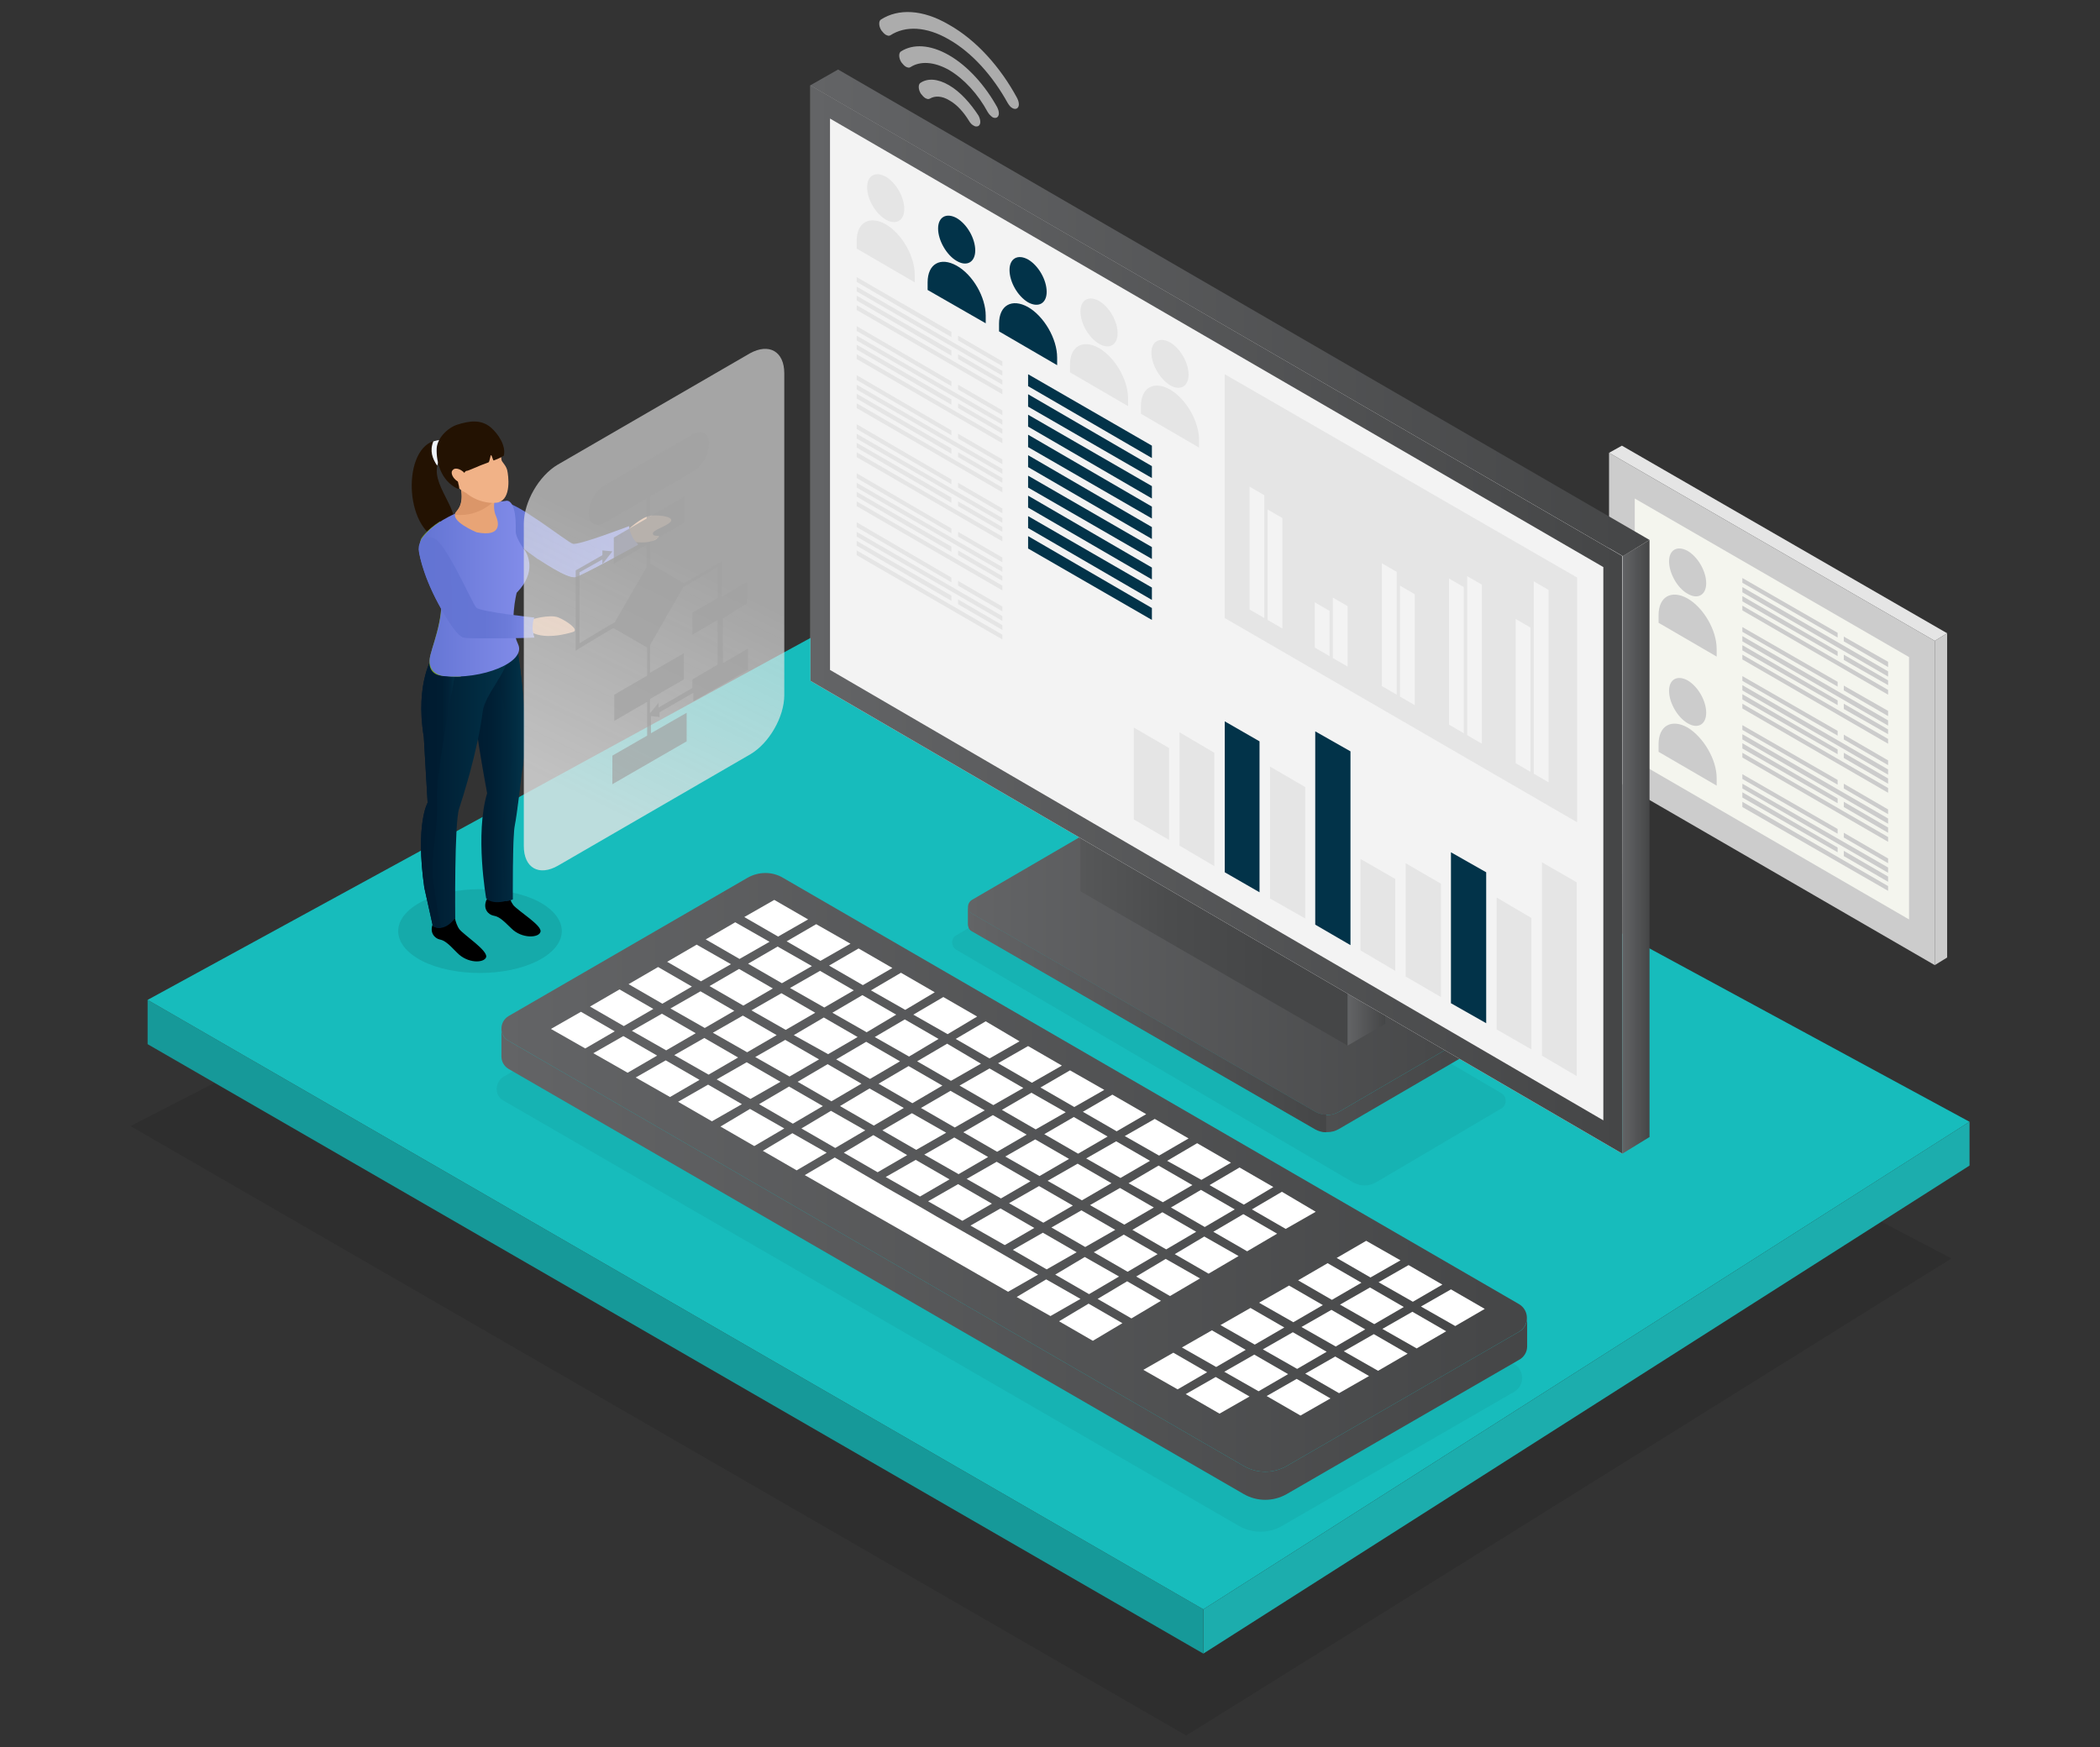
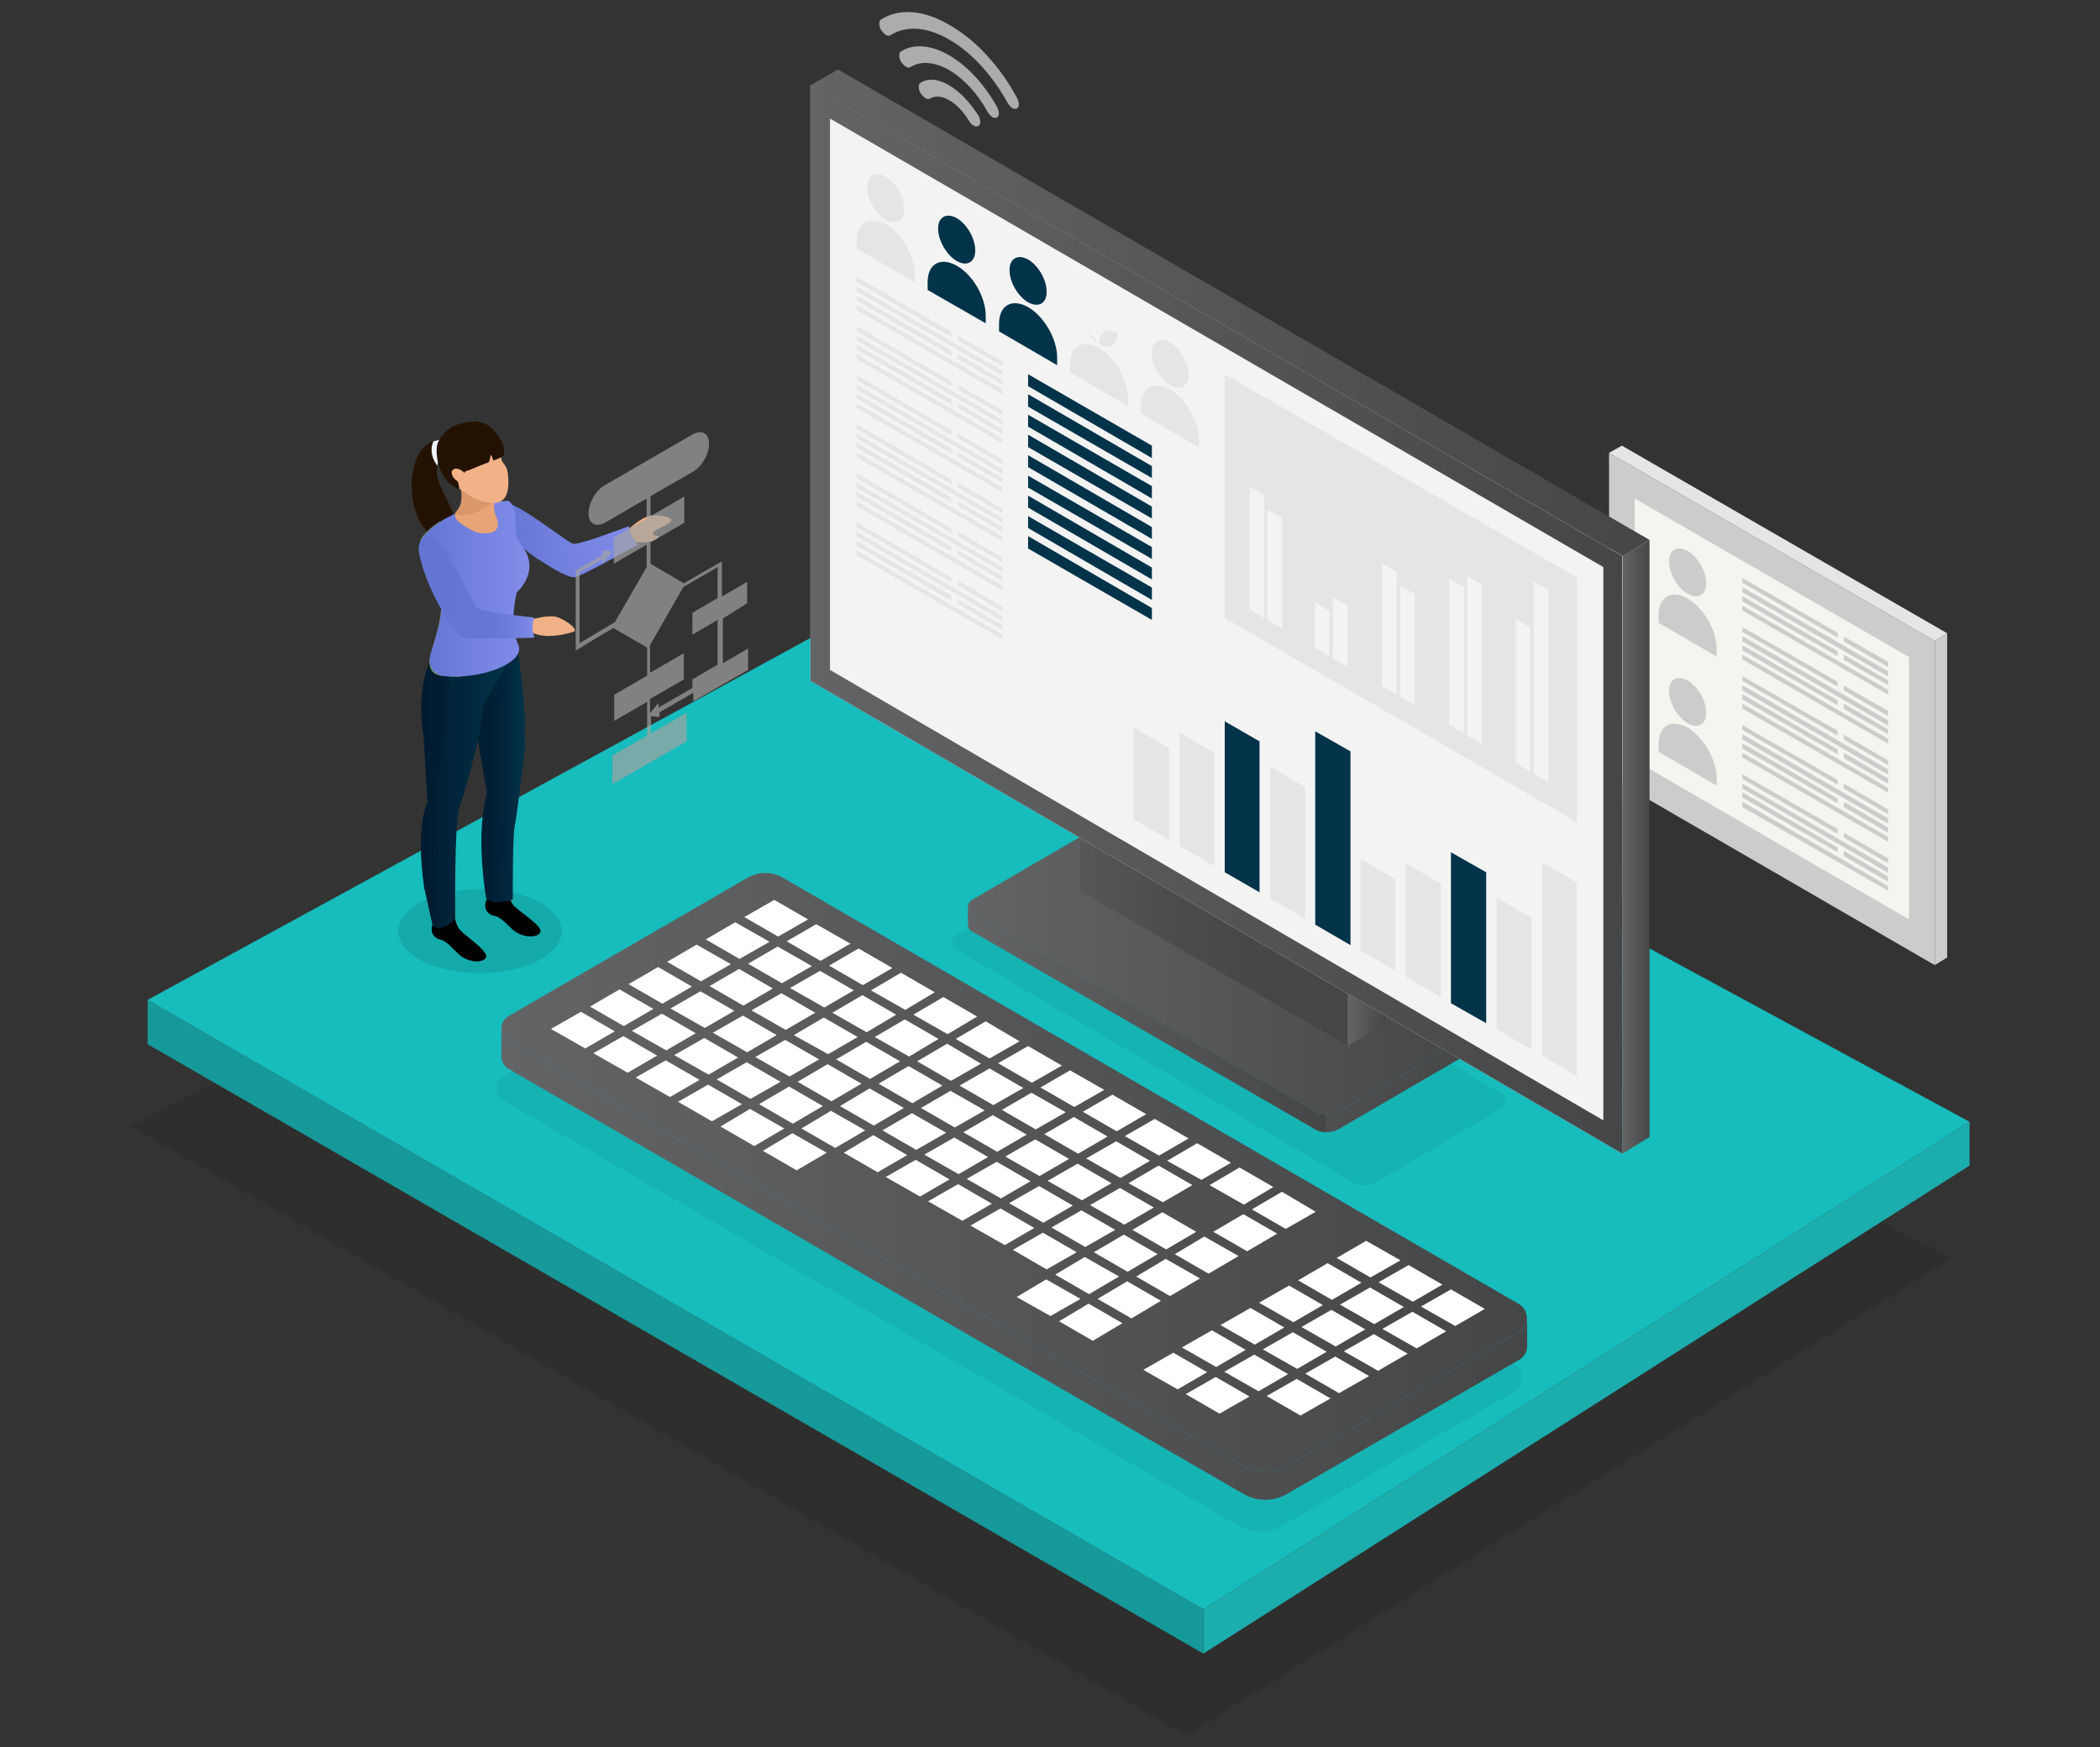
<svg xmlns="http://www.w3.org/2000/svg" version="1.1" id="Layer_1" x="0px" y="0px" viewBox="0 0 441 367" style="enable-background:new 0 0 441 367;" xml:space="preserve">
  <rect x="0" y="0" width="441" height="367" fill="#333333" stroke="none" />
  <style type="text/css">
	.st0{opacity:0.2;}
	.st1{fill:#17BCBC;}
	.st2{enable-background:new    ;}
	.st3{fill:url(#SVGID_1_);}
	.st4{fill:url(#SVGID_2_);}
	.st5{fill:#E5E5E5;}
	.st6{fill:url(#SVGID_3_);}
	.st7{fill:#FFFFFF;}
	.st8{fill:url(#SVGID_4_);}
	.st9{fill:url(#SVGID_5_);}
	.st10{fill:url(#SVGID_6_);}
	.st11{fill:url(#SVGID_7_);}
	.st12{fill:url(#SVGID_8_);}
	.st13{fill:url(#SVGID_9_);}
	.st14{opacity:0.21;fill:url(#SVGID_10_);}
	.st15{opacity:0.21;fill:url(#SVGID_11_);}
	.st16{opacity:0.21;fill:url(#SVGID_12_);}
	.st17{fill:#169999;}
	.st18{fill:#F1F1F1;}
	.st19{fill:#023349;}
	.st20{fill:#6374D3;}
	.st21{fill:url(#SVGID_13_);}
	.st22{fill:url(#SVGID_14_);}
	.st23{fill:url(#SVGID_15_);}
	.st24{fill:url(#SVGID_16_);}
	.st25{fill:#EDF5F6;}
	.st26{fill:#454647;}
	.st27{fill:#1E1E1E;}
	.st28{fill:url(#SVGID_17_);}
	.st29{fill:#1D272B;}
	.st30{fill:url(#SVGID_18_);}
	.st31{fill:#FEE3D5;}
	.st32{fill:url(#SVGID_19_);}
	.st33{fill:#FCCEB8;}
	.st34{fill:#FAB99D;}
	.st35{fill:url(#SVGID_20_);}
	.st36{fill:url(#SVGID_21_);}
	.st37{fill:url(#SVGID_22_);}
	.st38{fill:url(#SVGID_23_);}
	.st39{fill:url(#SVGID_24_);}
	.st40{fill:#1CADAD;}
	.st41{opacity:0.8;fill:url(#SVGID_25_);}
	.st42{opacity:0.1;}
	.st43{opacity:0.6;fill:url(#SVGID_26_);}
	.st44{fill:#CBC3E3;}
	.st45{opacity:0.18;}
	.st46{fill:url(#SVGID_27_);}
	.st47{opacity:0.21;fill:url(#SVGID_28_);}
	.st48{fill:url(#SVGID_29_);}
	.st49{fill:url(#SVGID_30_);}
	.st50{fill:url(#SVGID_31_);}
	.st51{fill:url(#SVGID_32_);}
	.st52{fill:#AAAAAA;}
	.st53{fill:url(#SVGID_33_);}
	.st54{fill:url(#SVGID_34_);}
	.st55{fill:url(#SVGID_35_);}
	.st56{fill:url(#SVGID_36_);}
	.st57{fill:#9FA1CF;}
	.st58{clip-path:url(#SVGID_38_);enable-background:new    ;}
	.st59{fill:url(#SVGID_39_);}
	.st60{fill:url(#SVGID_40_);}
	.st61{clip-path:url(#SVGID_42_);fill:#B1B2E0;}
	.st62{fill:url(#SVGID_43_);}
	.st63{fill:#9394BA;}
	.st64{clip-path:url(#SVGID_45_);enable-background:new    ;}
	.st65{clip-path:url(#SVGID_47_);enable-background:new    ;}
	.st66{fill:#212369;}
	.st67{fill:#202266;}
	.st68{fill:#1F2163;}
	.st69{fill:#1E2060;}
	.st70{fill:#1D1F5D;}
	.st71{fill:#1D1E5B;}
	.st72{fill:#1C1D58;}
	.st73{fill:#1B1C55;}
	.st74{fill:#252878;}
	.st75{fill:#23256F;}
	.st76{fill:#1E205F;}
	.st77{clip-path:url(#SVGID_49_);enable-background:new    ;}
	.st78{fill:#18194C;}
	.st79{clip-path:url(#SVGID_51_);enable-background:new    ;}
	.st80{fill:#242876;}
	.st81{fill:#232672;}
	.st82{clip-path:url(#SVGID_55_);enable-background:new    ;}
	.st83{fill:#252775;}
	.st84{fill:#242672;}
	.st85{fill:#22246C;}
	.st86{clip-path:url(#SVGID_59_);enable-background:new    ;}
	.st87{fill:#2B2F8C;}
	.st88{clip-path:url(#SVGID_61_);enable-background:new    ;}
	.st89{clip-path:url(#SVGID_63_);enable-background:new    ;}
	.st90{clip-path:url(#SVGID_65_);enable-background:new    ;}
	.st91{fill:none;}
	.st92{fill:#C5C5DB;}
	.st93{fill:url(#SVGID_66_);}
	.st94{fill:url(#SVGID_67_);}
	.st95{fill:url(#SVGID_68_);}
	.st96{clip-path:url(#SVGID_70_);enable-background:new    ;}
	.st97{clip-path:url(#SVGID_72_);enable-background:new    ;}
	.st98{clip-path:url(#SVGID_74_);enable-background:new    ;}
	.st99{clip-path:url(#SVGID_78_);enable-background:new    ;}
	.st100{clip-path:url(#SVGID_82_);enable-background:new    ;}
	.st101{clip-path:url(#SVGID_84_);enable-background:new    ;}
	.st102{clip-path:url(#SVGID_86_);enable-background:new    ;}
	.st103{clip-path:url(#SVGID_88_);enable-background:new    ;}
	.st104{fill:url(#SVGID_89_);}
	.st105{fill:url(#SVGID_90_);}
	.st106{fill:url(#SVGID_91_);}
	.st107{fill:url(#SVGID_92_);}
	.st108{fill:url(#SVGID_93_);}
	.st109{fill:url(#SVGID_94_);}
	.st110{fill:url(#SVGID_95_);}
	.st111{fill:url(#SVGID_96_);}
	.st112{fill:url(#SVGID_97_);}
	.st113{fill:url(#SVGID_98_);}
	.st114{fill:url(#SVGID_99_);}
	.st115{fill:url(#SVGID_100_);}
	.st116{fill:url(#SVGID_101_);}
	.st117{fill:url(#SVGID_102_);}
	.st118{fill:url(#SVGID_103_);}
	.st119{fill:#012335;}
	.st120{opacity:0.7;fill:#E5E5E5;}
	.st121{fill:#FDBBA5;}
	.st122{fill:#E69277;}
	.st123{fill:#FDA284;}
	.st124{fill:#010300;}
	.st125{fill:url(#SVGID_104_);}
	.st126{fill:url(#SVGID_105_);}
	.st127{fill:url(#SVGID_106_);}
	.st128{fill:url(#SVGID_107_);}
	.st129{fill:#191718;}
	.st130{fill:#030203;}
	.st131{fill:url(#SVGID_108_);}
	.st132{fill:#0D0A0C;}
	.st133{fill:#14160E;}
	.st134{fill:url(#SVGID_109_);}
	.st135{fill:#301F16;}
	.st136{fill:#E79F6E;}
	.st137{fill:#DD844F;}
	.st138{fill:#DADFDF;}
	.st139{fill:url(#SVGID_110_);}
	.st140{fill:url(#SVGID_111_);}
	.st141{fill:url(#SVGID_112_);}
	.st142{fill:url(#SVGID_113_);}
	.st143{fill:#B7D2D6;}
	.st144{fill:url(#SVGID_114_);}
	.st145{fill:url(#SVGID_115_);}
	.st146{fill:url(#SVGID_116_);}
	.st147{fill:url(#SVGID_117_);}
	.st148{fill:url(#SVGID_118_);}
	.st149{fill:url(#SVGID_119_);}
	.st150{fill:url(#SVGID_120_);}
	.st151{clip-path:url(#SVGID_123_);enable-background:new    ;}
	.st152{fill:url(#SVGID_124_);}
	.st153{fill:url(#SVGID_125_);}
	.st154{fill:url(#SVGID_126_);}
	.st155{clip-path:url(#SVGID_128_);fill:#B1B2E0;}
	.st156{fill:url(#SVGID_129_);}
	.st157{clip-path:url(#SVGID_131_);enable-background:new    ;}
	.st158{opacity:0.8;fill:#E5E5E5;}
	.st159{fill:url(#SVGID_132_);}
	.st160{fill:url(#SVGID_133_);}
	.st161{fill:url(#SVGID_134_);}
	.st162{fill:url(#SVGID_135_);}
	.st163{fill:url(#SVGID_136_);}
	.st164{fill:url(#SVGID_137_);}
	.st165{fill:url(#SVGID_138_);}
	.st166{fill:url(#SVGID_139_);}
	.st167{fill:url(#SVGID_140_);}
	.st168{fill:url(#SVGID_141_);}
	.st169{fill:url(#SVGID_142_);}
	.st170{fill:url(#SVGID_143_);}
	.st171{fill:url(#SVGID_144_);}
	.st172{fill:url(#SVGID_145_);}
	.st173{fill:url(#SVGID_146_);}
	.st174{fill:url(#SVGID_147_);}
	.st175{fill:url(#SVGID_148_);}
	.st176{fill:url(#SVGID_149_);}
	.st177{fill:url(#SVGID_150_);}
	.st178{fill:url(#SVGID_151_);}
	.st179{fill:url(#SVGID_152_);}
	.st180{fill:url(#SVGID_153_);}
	.st181{fill:url(#SVGID_154_);}
	.st182{fill:url(#SVGID_155_);}
	.st183{fill:url(#SVGID_156_);}
	.st184{fill:url(#SVGID_157_);}
	.st185{fill:url(#SVGID_158_);}
	.st186{fill:url(#SVGID_159_);}
	.st187{fill:url(#SVGID_160_);}
	.st188{fill:url(#SVGID_161_);}
	.st189{fill:url(#SVGID_162_);}
	.st190{fill:url(#SVGID_163_);}
	.st191{fill:url(#SVGID_164_);}
	.st192{fill:url(#SVGID_165_);}
	.st193{fill:url(#SVGID_166_);}
	.st194{fill:url(#SVGID_167_);}
	.st195{fill:url(#SVGID_168_);}
	.st196{fill:url(#SVGID_169_);}
	.st197{fill:url(#SVGID_170_);}
	.st198{fill:url(#SVGID_171_);}
	.st199{fill:url(#SVGID_172_);}
	.st200{fill:url(#SVGID_173_);}
	.st201{fill:url(#SVGID_174_);}
	.st202{fill:url(#SVGID_175_);}
	.st203{fill:url(#SVGID_176_);}
	.st204{fill:url(#SVGID_177_);}
	.st205{fill:url(#SVGID_178_);}
	.st206{fill:url(#SVGID_179_);}
	.st207{fill:url(#SVGID_180_);}
	.st208{fill:url(#SVGID_181_);}
	.st209{fill:url(#SVGID_182_);}
	.st210{fill:url(#SVGID_183_);}
	.st211{fill:url(#SVGID_184_);}
	.st212{fill:url(#SVGID_185_);}
	.st213{fill:url(#SVGID_186_);fill-opacity:0.1;}
	.st214{fill:url(#SVGID_187_);}
	.st215{fill:url(#SVGID_188_);}
	.st216{fill:url(#SVGID_189_);}
	.st217{fill:url(#SVGID_190_);}
	.st218{fill:url(#SVGID_191_);}
	.st219{fill:url(#SVGID_192_);}
	.st220{fill:url(#SVGID_193_);}
	.st221{fill:url(#SVGID_194_);}
	.st222{fill:url(#SVGID_195_);}
	.st223{fill:url(#SVGID_196_);}
	.st224{fill:url(#SVGID_197_);}
	.st225{fill:url(#SVGID_198_);}
	.st226{fill:url(#SVGID_199_);}
	.st227{fill:url(#SVGID_200_);}
	.st228{fill:url(#SVGID_201_);}
	.st229{fill:url(#SVGID_202_);}
	.st230{fill:url(#SVGID_203_);}
	.st231{fill:url(#SVGID_204_);}
	.st232{fill:url(#SVGID_205_);}
	.st233{fill:url(#SVGID_206_);}
	.st234{fill:url(#SVGID_207_);}
	.st235{fill:#DDA078;}
	.st236{fill:#43322A;}
	.st237{fill:url(#SVGID_208_);}
	.st238{fill:url(#SVGID_209_);}
	.st239{fill:#DD9F78;}
	.st240{fill:#EFB185;}
	.st241{fill:url(#SVGID_210_);}
	.st242{fill:#171716;}
	.st243{fill:url(#SVGID_211_);}
	.st244{opacity:0.3;fill:#123F5D;}
	.st245{fill:url(#SVGID_212_);}
	.st246{fill:url(#SVGID_213_);}
	.st247{fill:url(#SVGID_214_);}
	.st248{fill:#B4B9BC;}
	.st249{fill:#7D8183;}
	.st250{fill:#E3E5E5;}
	.st251{fill:#BDBBBB;}
	.st252{fill:#D2D0D0;}
	.st253{fill:#D5DFE6;}
	.st254{fill:#E9F0F4;}
	.st255{fill:url(#SVGID_215_);}
	.st256{fill:url(#SVGID_216_);}
	.st257{fill:#301806;}
	.st258{fill:#E8A476;}
	.st259{fill:#DB9669;}
	.st260{fill:#F1B287;}
	.st261{fill:#231202;}
	.st262{fill:url(#SVGID_217_);}
	.st263{fill:#CCCCCC;}
	.st264{fill:#F4F5EE;}
	.st265{opacity:5.000000e-02;}
	.st266{fill:url(#SVGID_218_);}
	.st267{fill:url(#SVGID_219_);}
	.st268{fill:url(#SVGID_220_);}
	.st269{fill:url(#SVGID_221_);}
	.st270{fill:#113149;}
	.st271{fill:url(#SVGID_222_);}
	.st272{fill:#F3F3F3;}
	.st273{fill:url(#SVGID_223_);}
	.st274{fill:url(#SVGID_224_);}
	.st275{fill:url(#SVGID_225_);}
	.st276{fill:#ACACAC;}
	.st277{fill:url(#SVGID_226_);}
	.st278{fill:url(#SVGID_227_);}
	.st279{fill:url(#SVGID_228_);}
	.st280{fill:url(#SVGID_229_);}
	.st281{fill:url(#SVGID_230_);}
	.st282{fill:url(#SVGID_231_);}
	.st283{fill:url(#SVGID_232_);}
	.st284{fill:url(#SVGID_233_);}
	.st285{fill:#779F29;}
	.st286{fill:url(#SVGID_234_);}
	.st287{fill:#EFF3FC;}
	.st288{fill:url(#SVGID_235_);}
	.st289{fill:url(#SVGID_236_);}
	.st290{opacity:0.8;fill:url(#SVGID_237_);}
	.st291{opacity:0.7;fill:#A3A3A3;}
	.st292{fill:url(#SVGID_238_);}
	.st293{fill:url(#SVGID_239_);}
	.st294{clip-path:url(#SVGID_242_);enable-background:new    ;}
	.st295{fill:url(#SVGID_243_);}
	.st296{fill:url(#SVGID_244_);}
	.st297{fill:url(#SVGID_245_);}
	.st298{clip-path:url(#SVGID_247_);fill:#B1B2E0;}
	.st299{fill:url(#SVGID_248_);}
	.st300{clip-path:url(#SVGID_250_);enable-background:new    ;}
	.st301{fill:url(#SVGID_251_);}
	.st302{fill:#EBDEF3;}
	.st303{fill:#EFEFEF;}
	.st304{opacity:0.3;}
	.st305{opacity:0;fill:url(#SVGID_252_);}
	.st306{opacity:9.090909e-02;fill:url(#SVGID_253_);}
	.st307{opacity:0.182;fill:url(#SVGID_254_);}
	.st308{opacity:0.273;fill:url(#SVGID_255_);}
	.st309{opacity:0.364;fill:url(#SVGID_256_);}
	.st310{opacity:0.455;fill:url(#SVGID_257_);}
	.st311{opacity:0.545;fill:url(#SVGID_258_);}
	.st312{opacity:0.636;fill:url(#SVGID_259_);}
	.st313{opacity:0.727;fill:url(#SVGID_260_);}
	.st314{opacity:0.818;fill:url(#SVGID_261_);}
	.st315{opacity:0.909;fill:url(#SVGID_262_);}
	.st316{fill:url(#SVGID_263_);}
	.st317{opacity:0;fill:url(#SVGID_264_);}
	.st318{opacity:9.090909e-02;fill:url(#SVGID_265_);}
	.st319{opacity:0.182;fill:url(#SVGID_266_);}
	.st320{opacity:0.273;fill:url(#SVGID_267_);}
	.st321{opacity:0.364;fill:url(#SVGID_268_);}
	.st322{opacity:0.455;fill:url(#SVGID_269_);}
	.st323{opacity:0.545;fill:url(#SVGID_270_);}
	.st324{opacity:0.636;fill:url(#SVGID_271_);}
	.st325{opacity:0.727;fill:url(#SVGID_272_);}
	.st326{opacity:0.818;fill:url(#SVGID_273_);}
	.st327{opacity:0.909;fill:url(#SVGID_274_);}
	.st328{fill:url(#SVGID_275_);}
	.st329{fill:url(#SVGID_276_);}
	.st330{fill:url(#SVGID_277_);}
	.st331{fill:url(#SVGID_278_);}
	.st332{fill:url(#SVGID_279_);}
	.st333{fill:url(#SVGID_280_);}
	.st334{fill:url(#SVGID_281_);}
	.st335{fill:url(#SVGID_282_);}
	.st336{fill:#D4D4DE;}
	.st337{opacity:0.15;}
	.st338{fill:url(#SVGID_283_);}
	.st339{fill:url(#SVGID_284_);}
	.st340{fill:url(#SVGID_285_);}
	.st341{fill:url(#SVGID_286_);}
	.st342{fill:url(#SVGID_287_);}
	.st343{fill:url(#SVGID_288_);}
	.st344{fill:url(#SVGID_289_);}
	.st345{fill:url(#SVGID_290_);}
	.st346{fill:url(#SVGID_291_);}
	.st347{fill:#231F20;}
	.st348{fill:#6D6E71;}
	.st349{fill:url(#SVGID_292_);}
	.st350{fill:url(#SVGID_293_);}
	.st351{fill:url(#SVGID_294_);}
	.st352{fill:url(#SVGID_295_);}
	.st353{fill:url(#SVGID_296_);}
	.st354{fill:url(#SVGID_297_);}
	.st355{fill:url(#SVGID_298_);}
	.st356{fill:url(#SVGID_299_);}
	.st357{fill:url(#SVGID_300_);}
	.st358{fill:url(#SVGID_301_);}
	.st359{fill:url(#SVGID_302_);}
	.st360{fill:url(#SVGID_303_);}
	.st361{fill:url(#SVGID_304_);}
	.st362{fill:url(#SVGID_305_);}
	.st363{fill:url(#SVGID_306_);}
	.st364{fill:url(#SVGID_307_);}
	.st365{fill:url(#SVGID_308_);}
	.st366{fill:url(#SVGID_309_);}
	.st367{fill:url(#SVGID_310_);}
	.st368{opacity:0.21;fill:url(#SVGID_311_);}
	.st369{opacity:0.21;fill:url(#SVGID_312_);}
	.st370{opacity:0.21;fill:url(#SVGID_313_);}
	.st371{fill:#888888;}
</style>
  <g>
    <g>
      <g class="st42">
        <polygon points="409.8,264.3 249.1,364.5 27.4,236.5 193.5,151.1    " />
      </g>
      <g>
        <g class="st2">
          <g>
            <polygon class="st40" points="413.6,235.6 413.6,244.8 252.7,347.3 252.7,338      " />
          </g>
          <g>
            <polygon class="st17" points="252.7,338 252.7,347.3 31,219.3 31,210      " />
          </g>
          <g>
            <polygon class="st1" points="413.6,235.6 252.7,338 31,210 198,118.8      " />
          </g>
        </g>
      </g>
    </g>
    <g>
      <g>
        <g>
          <g>
            <polygon class="st263" points="337.9,95.1 406.3,134.6 406.3,202.7 337.9,163.1      " />
            <polygon class="st263" points="406.3,134.6 408.9,133 408.9,201.1 406.3,202.7      " />
            <polygon class="st5" points="337.9,95.1 340.6,93.6 408.9,133 406.3,134.6      " />
          </g>
        </g>
        <polygon class="st264" points="343.3,104.7 400.9,138 400.9,193.1 343.3,159.7    " />
      </g>
      <g>
        <path class="st263" d="M354.4,125.7c-3.4-1.9-6.1-0.4-6.1,3.5l0,1.6l12.2,7.1l0-1.6C360.5,132.3,357.7,127.6,354.4,125.7z" />
        <path class="st263" d="M354.4,124.7c2.2,1.3,3.9,0.2,3.9-2.2c0-2.5-1.7-5.5-3.9-6.8c-2.2-1.2-3.9-0.2-3.9,2.2     S352.2,123.5,354.4,124.7z" />
      </g>
      <g>
        <path class="st263" d="M354.4,152.8c-3.4-1.9-6.1-0.4-6.1,3.5l0,1.6l12.2,7.1l0-1.6C360.5,159.5,357.7,154.8,354.4,152.8z" />
        <path class="st263" d="M354.4,151.9c2.2,1.3,3.9,0.2,3.9-2.2c0-2.5-1.7-5.5-3.9-6.8c-2.2-1.2-3.9-0.2-3.9,2.2     S352.2,150.6,354.4,151.9z" />
      </g>
      <g>
        <polygon class="st263" points="385.9,132.9 365.9,121.4 365.9,122.4 385.9,133.9    " />
        <polygon class="st263" points="396.5,141 365.9,123.3 365.9,124.4 396.5,142.1    " />
        <polygon class="st263" points="396.5,139 387.2,133.7 387.2,134.7 396.5,140.1    " />
        <polygon class="st263" points="385.9,136.8 365.9,125.2 365.9,126.3 385.9,137.8    " />
        <polygon class="st263" points="396.5,144.9 365.9,127.2 365.9,128.2 396.5,145.9    " />
        <polygon class="st263" points="396.5,142.9 387.2,137.5 387.2,138.6 396.5,143.9    " />
      </g>
      <g>
        <polygon class="st263" points="385.9,143.2 365.9,131.7 365.9,132.7 385.9,144.2    " />
        <polygon class="st263" points="396.5,151.3 365.9,133.6 365.9,134.7 396.5,152.4    " />
        <polygon class="st263" points="396.5,149.3 387.2,144 387.2,145 396.5,150.4    " />
        <polygon class="st263" points="385.9,147.1 365.9,135.5 365.9,136.6 385.9,148.1    " />
        <polygon class="st263" points="396.5,155.2 365.9,137.5 365.9,138.5 396.5,156.2    " />
        <polygon class="st263" points="396.5,153.2 387.2,147.8 387.2,148.9 396.5,154.2    " />
      </g>
      <g>
        <polygon class="st263" points="385.9,153.5 365.9,142 365.9,143 385.9,154.5    " />
        <polygon class="st263" points="396.5,161.6 365.9,143.9 365.9,145 396.5,162.7    " />
        <polygon class="st263" points="396.5,159.7 387.2,154.3 387.2,155.3 396.5,160.7    " />
        <polygon class="st263" points="385.9,157.4 365.9,145.8 365.9,146.9 385.9,158.4    " />
        <polygon class="st263" points="396.5,165.5 365.9,147.8 365.9,148.8 396.5,166.5    " />
        <polygon class="st263" points="396.5,163.5 387.2,158.1 387.2,159.2 396.5,164.6    " />
      </g>
      <g>
        <polygon class="st263" points="385.9,163.8 365.9,152.3 365.9,153.3 385.9,164.8    " />
        <polygon class="st263" points="396.5,171.9 365.9,154.2 365.9,155.3 396.5,173    " />
        <polygon class="st263" points="396.5,170 387.2,164.6 387.2,165.6 396.5,171    " />
        <polygon class="st263" points="385.9,167.7 365.9,156.1 365.9,157.2 385.9,168.7    " />
        <polygon class="st263" points="396.5,175.8 365.9,158.1 365.9,159.1 396.5,176.8    " />
        <polygon class="st263" points="396.5,173.8 387.2,168.4 387.2,169.5 396.5,174.9    " />
      </g>
      <g>
        <polygon class="st263" points="385.9,174.1 365.9,162.6 365.9,163.6 385.9,175.1    " />
        <polygon class="st263" points="396.5,182.2 365.9,164.6 365.9,165.6 396.5,183.3    " />
        <polygon class="st263" points="396.5,180.3 387.2,174.9 387.2,175.9 396.5,181.3    " />
        <polygon class="st263" points="385.9,178 365.9,166.4 365.9,167.5 385.9,179    " />
        <polygon class="st263" points="396.5,186.1 365.9,168.4 365.9,169.5 396.5,187.1    " />
        <polygon class="st263" points="396.5,184.1 387.2,178.7 387.2,179.8 396.5,185.2    " />
      </g>
    </g>
    <g class="st265">
      <path d="M200.7,196.5l27-15.9c1.3-0.7,2.8-0.8,4.1,0l83.5,49c1.2,0.7,1.2,2.5,0,3.2L289,248.3c-1.5,0.9-3.4,0.9-4.9,0l-83.4-48.9    C199.7,198.7,199.7,197.1,200.7,196.5z" />
    </g>
    <linearGradient id="SVGID_1_" gradientUnits="userSpaceOnUse" x1="203.293" y1="202.483" x2="311.793" y2="202.483">
      <stop offset="0" style="stop-color:#636466" />
      <stop offset="1" style="stop-color:#454647" />
    </linearGradient>
    <path class="st3" d="M204.1,189l30.4-17.7c1.3-0.7,2.9-0.8,4.2,0l72.2,41.7c1.2,0.7,1.2,2.5,0,3.2l-29.7,17.3c-1.5,0.9-3.4,0.9-5,0   l-72.1-41.6C203,191.3,203,189.7,204.1,189z" />
    <linearGradient id="SVGID_2_" gradientUnits="userSpaceOnUse" x1="203.294" y1="214.161" x2="311.792" y2="214.161">
      <stop offset="0" style="stop-color:#636466" />
      <stop offset="1" style="stop-color:#454647" />
    </linearGradient>
    <path class="st4" d="M204.1,191.9l72.1,41.6c1.5,0.9,3.4,0.9,5,0l29.7-17.3c0.6-0.4,0.9-1,0.9-1.6v3.7c0,0,0,0,0,0v0l0,0   c0,0.6-0.3,1.2-0.9,1.5l-29.7,17.3c-1.5,0.9-3.4,0.9-5,0l-72.1-41.6c-0.6-0.3-0.8-0.9-0.8-1.4h0v-3.7   C203.3,191,203.6,191.6,204.1,191.9z" />
    <linearGradient id="SVGID_3_" gradientUnits="userSpaceOnUse" x1="203.294" y1="214.155" x2="278.442" y2="214.155">
      <stop offset="0" style="stop-color:#636466" />
      <stop offset="1" style="stop-color:#454647" />
    </linearGradient>
    <path class="st6" d="M204.1,191.9l72.1,41.6c0.7,0.4,1.5,0.6,2.3,0.6v3.7c-0.8,0-1.6-0.2-2.3-0.6l-72.1-41.6   c-0.6-0.3-0.8-0.9-0.8-1.4h0v-3.7C203.3,191,203.6,191.6,204.1,191.9z" />
    <linearGradient id="SVGID_4_" gradientUnits="userSpaceOnUse" x1="207.07" y1="189.478" x2="266.677" y2="189.478">
      <stop offset="0" style="stop-color:#636466" />
      <stop offset="0.146" style="stop-color:#5D5E5F" />
      <stop offset="0.642" style="stop-color:#4B4C4D" />
      <stop offset="1" style="stop-color:#454647" />
    </linearGradient>
    <polygon class="st8" points="283,191.8 226.9,159.4 226.9,187.2 283,219.6  " />
    <polygon class="st270" points="234.7,154.9 226.9,159.4 283,191.8 290.9,187.3  " />
    <linearGradient id="SVGID_5_" gradientUnits="userSpaceOnUse" x1="283.031" y1="203.461" x2="290.86" y2="203.461">
      <stop offset="0" style="stop-color:#636466" />
      <stop offset="1" style="stop-color:#454647" />
    </linearGradient>
    <polygon class="st9" points="290.9,187.3 283,191.8 283,219.6 290.9,215  " />
    <polygon class="st272" points="170.2,17.9 340.8,116.8 340.7,242.3 170.2,143  " />
    <linearGradient id="SVGID_6_" gradientUnits="userSpaceOnUse" x1="340.746" y1="177.833" x2="346.421" y2="177.833">
      <stop offset="0" style="stop-color:#636466" />
      <stop offset="1" style="stop-color:#454647" />
    </linearGradient>
    <polygon class="st10" points="340.8,116.8 346.4,113.4 346.4,238.8 340.7,242.3  " />
    <linearGradient id="SVGID_7_" gradientUnits="userSpaceOnUse" x1="170.238" y1="65.686" x2="346.421" y2="65.686">
      <stop offset="0" style="stop-color:#636466" />
      <stop offset="1" style="stop-color:#454647" />
    </linearGradient>
    <polygon class="st11" points="170.2,17.9 176,14.6 346.4,113.4 340.8,116.8  " />
    <linearGradient id="SVGID_8_" gradientUnits="userSpaceOnUse" x1="170.238" y1="130.106" x2="340.752" y2="130.106">
      <stop offset="0" style="stop-color:#636466" />
      <stop offset="1" style="stop-color:#454647" />
    </linearGradient>
    <path class="st12" d="M170.2,17.9V143l170.5,99.3l0-125.5L170.2,17.9z M336.7,235.3l-162.4-94.6V24.9l162.4,94.2L336.7,235.3z" />
    <g>
      <polygon class="st5" points="285.7,180.4 285.7,199.6 293,203.9 293,184.6   " />
      <polygon class="st5" points="295.2,181.3 295.2,205.1 302.6,209.4 302.6,185.6   " />
      <polygon class="st19" points="304.7,179 304.7,210.7 312.1,214.9 312.1,183.2   " />
      <polygon class="st5" points="314.3,188.5 314.3,216.2 321.6,220.4 321.6,192.8   " />
      <polygon class="st5" points="323.8,181.1 323.8,221.7 331.1,226 331.1,185.3   " />
    </g>
    <g>
      <polygon class="st5" points="238.1,152.8 238.1,172.1 245.5,176.4 245.5,157.1   " />
      <polygon class="st5" points="247.7,153.8 247.7,177.6 255,181.9 255,158.1   " />
      <polygon class="st19" points="257.2,151.5 257.2,183.2 264.5,187.4 264.5,155.7   " />
      <polygon class="st5" points="266.7,161 266.7,188.7 274.1,192.9 274.1,165.3   " />
      <polygon class="st19" points="276.2,153.6 276.2,194.2 283.6,198.5 283.6,157.8   " />
    </g>
    <g>
      <polygon class="st5" points="199.8,69.7 179.9,58.2 179.9,59.2 199.8,70.8   " />
      <polygon class="st5" points="210.5,77.9 179.9,60.2 179.9,61.2 210.5,78.9   " />
      <polygon class="st5" points="210.5,75.9 201.2,70.5 201.2,71.5 210.5,76.9   " />
      <polygon class="st5" points="199.8,73.6 179.9,62.1 179.9,63.1 199.8,74.7   " />
      <polygon class="st5" points="210.5,81.8 179.9,64.1 179.9,65.1 210.5,82.8   " />
      <polygon class="st5" points="210.5,79.8 201.2,74.4 201.2,75.4 210.5,80.8   " />
    </g>
    <g>
      <polygon class="st5" points="199.8,80.1 179.9,68.5 179.9,69.5 199.8,81.1   " />
      <polygon class="st5" points="210.5,88.2 179.9,70.5 179.9,71.5 210.5,89.2   " />
      <polygon class="st5" points="210.5,86.2 201.2,80.8 201.2,81.8 210.5,87.2   " />
      <polygon class="st5" points="199.8,83.9 179.9,72.4 179.9,73.4 199.8,85   " />
      <polygon class="st5" points="210.5,92.1 179.9,74.4 179.9,75.4 210.5,93.1   " />
      <polygon class="st5" points="210.5,90.1 201.2,84.7 201.2,85.7 210.5,91.1   " />
    </g>
    <g>
      <polygon class="st5" points="199.8,90.4 179.9,78.8 179.9,79.8 199.8,91.4   " />
      <polygon class="st5" points="210.5,98.5 179.9,80.8 179.9,81.8 210.5,99.5   " />
      <polygon class="st5" points="210.5,96.5 201.2,91.1 201.2,92.1 210.5,97.5   " />
      <polygon class="st5" points="199.8,94.2 179.9,82.7 179.9,83.7 199.8,95.3   " />
      <polygon class="st5" points="210.5,102.4 179.9,84.7 179.9,85.7 210.5,103.4   " />
      <polygon class="st5" points="210.5,100.4 201.2,95 201.2,96 210.5,101.4   " />
    </g>
    <g>
      <polygon class="st5" points="199.8,100.7 179.9,89.1 179.9,90.1 199.8,101.7   " />
      <polygon class="st5" points="210.5,108.8 179.9,91.1 179.9,92.1 210.5,109.8   " />
      <polygon class="st5" points="210.5,106.8 201.2,101.4 201.2,102.4 210.5,107.8   " />
      <polygon class="st5" points="199.8,104.5 179.9,93 179.9,94 199.8,105.6   " />
      <polygon class="st5" points="210.5,112.7 179.9,95 179.9,96 210.5,113.7   " />
      <polygon class="st5" points="210.5,110.7 201.2,105.3 201.2,106.3 210.5,111.7   " />
    </g>
    <g>
      <polygon class="st5" points="199.8,111 179.9,99.4 179.9,100.4 199.8,112   " />
      <polygon class="st5" points="210.5,119.1 179.9,101.4 179.9,102.4 210.5,120.1   " />
      <polygon class="st5" points="210.5,117.1 201.2,111.7 201.2,112.7 210.5,118.1   " />
      <polygon class="st5" points="199.8,114.8 179.9,103.3 179.9,104.3 199.8,115.9   " />
      <polygon class="st5" points="210.5,123 179.9,105.3 179.9,106.3 210.5,124   " />
      <polygon class="st5" points="210.5,121 201.2,115.6 201.2,116.6 210.5,122   " />
    </g>
    <g>
      <polygon class="st5" points="199.8,121.3 179.9,109.7 179.9,110.7 199.8,122.3   " />
      <polygon class="st5" points="210.5,129.4 179.9,111.7 179.9,112.7 210.5,130.4   " />
      <polygon class="st5" points="210.5,127.4 201.2,122 201.2,123 210.5,128.4   " />
      <polygon class="st5" points="199.8,125.1 179.9,113.6 179.9,114.6 199.8,126.2   " />
      <polygon class="st5" points="210.5,133.3 179.9,115.6 179.9,116.6 210.5,134.3   " />
      <polygon class="st5" points="210.5,131.3 201.2,125.9 201.2,126.9 210.5,132.3   " />
    </g>
    <g>
      <g>
        <path class="st5" d="M186,47.1c-3.4-1.9-6.1-0.4-6.1,3.5l0,1.6l12.2,7.1l0-1.6C192.1,53.8,189.4,49.1,186,47.1z" />
        <path class="st5" d="M186,46.1c2.2,1.3,3.9,0.2,3.9-2.2c0-2.5-1.7-5.5-3.9-6.8c-2.2-1.2-3.9-0.2-3.9,2.2     C182.1,41.9,183.9,44.9,186,46.1z" />
      </g>
      <g>
        <path class="st19" d="M200.9,55.8c-3.4-1.9-6.1-0.4-6.1,3.5l0,1.6l12.2,7l0-1.6C207,62.4,204.3,57.7,200.9,55.8z" />
        <path class="st19" d="M200.9,54.8c2.2,1.3,3.9,0.2,3.9-2.2c0-2.5-1.7-5.5-3.9-6.8c-2.2-1.2-3.9-0.2-3.9,2.2     C197,50.5,198.8,53.6,200.9,54.8z" />
      </g>
      <g>
        <path class="st19" d="M215.9,64.5c-3.4-1.9-6.1-0.4-6.1,3.5l0,1.6l12.2,7.1l0-1.6C222,71.1,219.2,66.4,215.9,64.5z" />
        <path class="st19" d="M215.9,63.5c2.2,1.2,3.9,0.2,3.9-2.2c0-2.5-1.7-5.5-3.9-6.8c-2.2-1.2-3.9-0.2-3.9,2.2     C212,59.2,213.7,62.2,215.9,63.5z" />
      </g>
      <g>
        <path class="st5" d="M230.8,73.1c-3.4-1.9-6.1-0.4-6.1,3.5l0,1.6l12.2,7.1l0-1.6C236.9,79.8,234.2,75.1,230.8,73.1z" />
-         <path class="st5" d="M230.8,72.2c2.2,1.3,3.9,0.2,3.9-2.2c0-2.5-1.7-5.5-3.9-6.8c-2.2-1.2-3.9-0.2-3.9,2.2     C226.9,67.9,228.6,70.9,230.8,72.2z" />
+         <path class="st5" d="M230.8,72.2c2.2,1.3,3.9,0.2,3.9-2.2c-2.2-1.2-3.9-0.2-3.9,2.2     C226.9,67.9,228.6,70.9,230.8,72.2z" />
      </g>
      <g>
        <path class="st5" d="M245.7,81.8c-3.4-1.9-6.1-0.4-6.1,3.5l0,1.6l12.2,7.1l0-1.6C251.8,88.5,249.1,83.8,245.7,81.8z" />
        <path class="st5" d="M245.7,80.9c2.2,1.3,3.9,0.2,3.9-2.2c0-2.5-1.7-5.5-3.9-6.8c-2.2-1.2-3.9-0.2-3.9,2.2     C241.8,76.6,243.6,79.6,245.7,80.9z" />
      </g>
    </g>
    <path class="st5" d="M257.2,78.6v51.2l74,42.9l0-51.4L257.2,78.6z M265.5,129.8l-3.1-1.8v-25.8l3.1,1.8V129.8z M269.3,132l-3.1-1.8   V107l3.1,1.8V132z M279.2,137.8l-3.1-1.8v-9.5l3.1,1.8V137.8z M283,140l-3.1-1.8v-12.7l3.1,1.8V140z M293.3,145.9l-3.1-1.8v-25.8   l3.1,1.8V145.9z M297.1,148.1l-3.1-1.8V123l3.1,1.8V148.1z M307.4,154l-3.1-1.8v-30.7l3.1,1.8V154z M311.2,156.2l-3.1-1.8V121   l3.1,1.8V156.2z M321.4,162.1l-3.1-1.8v-30.3l3.1,1.8V162.1z M325.2,164.3l-3.1-1.8v-40.4l3.1,1.8V164.3z" />
    <g>
      <polygon class="st19" points="215.9,78.6 215.9,81.1 241.9,96.2 241.9,93.6   " />
      <polygon class="st19" points="215.9,85.4 241.9,100.4 241.9,97.9 215.9,82.8   " />
      <polygon class="st19" points="215.9,89.6 241.9,104.7 241.9,102.1 215.9,87.1   " />
      <polygon class="st19" points="215.9,93.9 241.9,108.9 241.9,106.4 215.9,91.3   " />
      <polygon class="st19" points="215.9,98.1 241.9,113.2 241.9,110.7 215.9,95.6   " />
      <polygon class="st19" points="215.9,102.4 241.9,117.4 241.9,114.9 215.9,99.9   " />
      <polygon class="st19" points="215.9,106.6 241.9,121.7 241.9,119.2 215.9,104.1   " />
      <polygon class="st19" points="215.9,110.9 241.9,126 241.9,123.4 215.9,108.4   " />
      <polygon class="st19" points="215.9,115.2 241.9,130.2 241.9,127.7 215.9,112.6   " />
    </g>
    <g>
      <path class="st276" d="M199.3,5.2c-5.6-3.3-10.7-3.4-14.3-1.1c-0.5,0.3-0.5,1.4,0.1,2.3c0.3,0.4,0.6,0.7,0.9,0.9    c0.4,0.2,0.7,0.3,1,0.1c3.1-2,7.5-1.9,12.3,0.9c4.9,2.8,9.2,7.7,12.3,13.3c0.3,0.5,0.6,0.9,1,1.1c0.3,0.2,0.7,0.2,0.9,0.1    c0.6-0.3,0.6-1.2,0.1-2.2C210.1,14.1,205,8.4,199.3,5.2" />
      <path class="st276" d="M199.3,11.6c-4-2.3-7.6-2.4-10.1-0.8c-0.5,0.3-0.5,1.4,0.1,2.3c0.3,0.4,0.6,0.7,0.9,0.9    c0.4,0.2,0.7,0.3,1,0.1c2-1.3,4.9-1.2,8.1,0.6c3.2,1.9,6.1,5.1,8.1,8.8c0.3,0.5,0.6,0.8,1,1.1c0.3,0.2,0.7,0.2,0.9,0.1    c0.6-0.3,0.6-1.2,0.1-2.2C206.9,18,203.3,13.9,199.3,11.6" />
      <path class="st276" d="M199.3,17.9c-2.4-1.4-4.5-1.5-6-0.5c-0.5,0.3-0.5,1.4,0.1,2.3c0.3,0.4,0.6,0.7,0.9,0.9    c0.4,0.2,0.7,0.3,1,0.1c1-0.6,2.5-0.6,4.1,0.4c1.6,0.9,3,2.5,4.1,4.3c0.3,0.5,0.6,0.8,1,1c0.3,0.2,0.6,0.2,0.9,0.1    c0.6-0.3,0.6-1.2,0.1-2.2C203.8,21.7,201.7,19.3,199.3,17.9" />
    </g>
    <g class="st265">
      <path d="M105.8,226.1l50.1-29c2.4-1.4,5.3-1.4,7.6,0L318,286.5c2.2,1.3,2.2,4.5,0,5.8l-48.8,28.2c-2.8,1.6-6.2,1.6-9,0    l-154.4-89.3C103.8,230.2,103.8,227.3,105.8,226.1z" />
    </g>
    <g>
      <g>
        <linearGradient id="SVGID_9_" gradientUnits="userSpaceOnUse" x1="105.319" y1="246.292" x2="320.709" y2="246.292">
          <stop offset="0" style="stop-color:#636466" />
          <stop offset="1" style="stop-color:#454647" />
        </linearGradient>
        <path class="st13" d="M106.8,213.4l50.1-29c2.4-1.4,5.3-1.4,7.6,0L319,273.9c2.2,1.3,2.2,4.5,0,5.8l-48.8,28.2     c-2.8,1.6-6.2,1.6-9,0l-154.4-89.3C104.8,217.5,104.8,214.6,106.8,213.4z" />
        <linearGradient id="SVGID_10_" gradientUnits="userSpaceOnUse" x1="105.319" y1="265.557" x2="320.706" y2="265.557">
          <stop offset="0" style="stop-color:#636466" />
          <stop offset="1" style="stop-color:#454647" />
        </linearGradient>
        <path style="fill:url(#SVGID_10_);" d="M106.8,218.6l154.4,89.3c2.8,1.6,6.2,1.6,9,0l48.8-28.2c1.1-0.6,1.7-1.8,1.7-2.9v5.9     c0,0,0,0,0,0v0.1l0,0c0,1.1-0.6,2.2-1.7,2.8l-48.8,28.2c-2.8,1.6-6.2,1.6-9,0l-154.4-89.3c-1-0.6-1.5-1.6-1.5-2.6h0v-5.9     C105.3,217.1,105.8,218.1,106.8,218.6z" />
      </g>
      <g>
        <polygon class="st7" points="156.3,192.6 162.6,189 169.7,193.1 163.4,196.7    " />
        <polygon class="st7" points="165.2,197.7 171.4,194.1 178.6,198.2 172.3,201.8    " />
        <polygon class="st7" points="174.1,202.8 180.3,199.2 187.4,203.3 181.2,206.9    " />
        <polygon class="st7" points="182.9,208 189.2,204.3 196.3,208.4 190.1,212.1    " />
        <polygon class="st7" points="191.8,213.1 198.1,209.4 205.2,213.5 199,217.2    " />
        <polygon class="st7" points="200.7,218.2 207,214.5 214.1,218.7 207.8,222.3    " />
        <polygon class="st7" points="209.6,223.3 215.9,219.7 223,223.8 216.7,227.4    " />
        <polygon class="st7" points="218.5,228.4 224.7,224.8 231.9,228.9 225.6,232.5    " />
        <polygon class="st7" points="227.4,233.5 233.6,229.9 240.7,234 234.5,237.6    " />
        <polygon class="st7" points="236.2,238.6 242.5,235 249.6,239.1 243.4,242.7    " />
        <polygon class="st7" points="245.1,243.8 251.4,240.1 258.5,244.2 252.3,247.8    " />
        <polygon class="st7" points="254,248.9 260.3,245.2 267.4,249.3 261.2,253    " />
        <polygon class="st7" points="269.2,250.3 276.3,254.5 270,258.1 262.9,254    " />
        <polygon class="st7" points="155.3,201.4 148.2,197.3 154.4,193.7 161.6,197.8    " />
        <polygon class="st7" points="170.5,202.9 164.2,206.5 157.1,202.4 163.3,198.8    " />
        <polygon class="st7" points="179.3,208 173.1,211.6 165.9,207.5 172.2,203.9    " />
        <polygon class="st7" points="188.2,213.1 182,216.8 174.8,212.7 181.1,209    " />
        <polygon class="st7" points="197.1,218.2 190.9,221.9 183.7,217.8 190,214.1    " />
        <polygon class="st7" points="206,223.4 199.7,227 192.6,222.9 198.9,219.2    " />
        <polygon class="st7" points="214.9,228.5 208.6,232.1 201.5,228 207.8,224.4    " />
        <polygon class="st7" points="223.8,233.6 217.5,237.2 210.4,233.1 216.6,229.5    " />
        <polygon class="st7" points="232.6,238.7 226.4,242.3 219.3,238.2 225.5,234.6    " />
        <polygon class="st7" points="241.5,243.8 235.3,247.4 228.1,243.3 234.4,239.7    " />
        <polygon class="st7" points="250.4,248.9 244.2,252.5 237,248.5 243.3,244.8    " />
-         <polygon class="st7" points="259.3,254 253,257.7 245.9,253.6 252.2,249.9    " />
        <polygon class="st7" points="261.1,255 268.2,259.1 261.9,262.8 254.8,258.7    " />
        <polygon class="st7" points="147.2,206.1 140.1,202 146.3,198.4 153.5,202.5    " />
        <polygon class="st7" points="162.3,207.6 156.1,211.2 149,207.1 155.2,203.5    " />
        <polygon class="st7" points="157.8,212.2 164.1,208.6 171.2,212.7 165,216.3    " />
        <polygon class="st7" points="180.1,217.8 173.9,221.4 166.7,217.4 173,213.7    " />
        <polygon class="st7" points="189,222.9 182.7,226.6 175.6,222.5 181.9,218.8    " />
        <polygon class="st7" points="197.9,228 191.6,231.7 184.5,227.6 190.8,223.9    " />
        <polygon class="st7" points="206.8,233.2 200.5,236.8 193.4,232.7 199.6,229.1    " />
        <polygon class="st7" points="215.6,238.3 209.4,241.9 202.3,237.8 208.5,234.2    " />
        <polygon class="st7" points="224.5,243.4 218.3,247 211.1,242.9 217.4,239.3    " />
        <polygon class="st7" points="233.4,248.5 227.2,252.1 220,248 226.3,244.4    " />
        <polygon class="st7" points="242.3,253.6 236.1,257.2 228.9,253.1 235.2,249.5    " />
        <polygon class="st7" points="237.8,258.3 244.1,254.6 251.2,258.7 244.9,262.4    " />
        <polygon class="st7" points="252.9,259.7 260.1,263.8 253.8,267.5 246.7,263.4    " />
        <polygon class="st7" points="139.1,210.8 132,206.7 138.2,203.1 145.3,207.2    " />
        <polygon class="st7" points="140.8,211.8 147.1,208.2 154.2,212.3 148,215.9    " />
        <polygon class="st7" points="149.7,216.9 156,213.3 163.1,217.4 156.9,221    " />
        <polygon class="st7" points="158.6,222 164.9,218.4 172,222.5 165.8,226.1    " />
        <polygon class="st7" points="167.5,227.2 173.8,223.5 180.9,227.6 174.6,231.3    " />
        <polygon class="st7" points="176.4,232.3 182.6,228.6 189.8,232.7 183.5,236.4    " />
        <polygon class="st7" points="185.3,237.4 191.5,233.8 198.7,237.9 192.4,241.5    " />
        <polygon class="st7" points="194.1,242.5 200.4,238.9 207.5,243 201.3,246.6    " />
        <polygon class="st7" points="203,247.6 209.3,244 216.4,248.1 210.2,251.7    " />
        <polygon class="st7" points="211.9,252.7 218.2,249.1 225.3,253.2 219.1,256.8    " />
        <polygon class="st7" points="220.8,257.8 227.1,254.2 234.2,258.3 227.9,261.9    " />
        <polygon class="st7" points="229.7,263 236,259.3 243.1,263.4 236.8,267.1    " />
        <polygon class="st7" points="244.8,264.4 252,268.5 245.7,272.2 238.6,268.1    " />
        <polygon class="st7" points="131,215.5 123.9,211.4 130.1,207.8 137.2,211.9    " />
        <polygon class="st7" points="132.7,216.5 139,212.9 146.1,217 139.9,220.6    " />
        <polygon class="st7" points="141.6,221.6 147.9,218 155,222.1 148.8,225.7    " />
        <polygon class="st7" points="150.5,226.7 156.8,223.1 163.9,227.2 157.6,230.8    " />
        <polygon class="st7" points="159.4,231.9 165.7,228.2 172.8,232.3 166.5,236    " />
        <polygon class="st7" points="168.3,237 174.5,233.3 181.7,237.4 175.4,241.1    " />
        <polygon class="st7" points="177.2,242.1 183.4,238.4 190.5,242.6 184.3,246.2    " />
        <polygon class="st7" points="186,247.2 192.3,243.6 199.4,247.7 193.2,251.3    " />
        <polygon class="st7" points="194.9,252.3 201.2,248.7 208.3,252.8 202.1,256.4    " />
        <polygon class="st7" points="203.8,257.4 210.1,253.8 217.2,257.9 211,261.5    " />
        <polygon class="st7" points="212.7,262.5 219,258.9 226.1,263 219.8,266.6    " />
        <polygon class="st7" points="221.6,267.7 227.8,264 235,268.1 228.7,271.8    " />
        <polygon class="st7" points="236.7,269.1 243.8,273.2 237.6,276.9 230.5,272.8    " />
        <polygon class="st7" points="122,212.5 129.1,216.6 122.9,220.2 115.7,216.1    " />
        <polygon class="st7" points="138,221.7 131.8,225.3 124.6,221.2 130.9,217.6    " />
        <polygon class="st7" points="146.9,226.8 140.7,230.4 133.5,226.3 139.8,222.7    " />
        <polygon class="st7" points="155.8,231.9 149.5,235.5 142.4,231.4 148.7,227.8    " />
        <polygon class="st7" points="164.7,237 158.4,240.7 151.3,236.6 157.5,232.9    " />
        <polygon class="st7" points="173.6,242.1 167.3,245.8 160.2,241.7 166.4,238    " />
-         <polygon class="st7" points="175.3,243.1 184.2,248.3 184.2,248.3 185.9,249.3 193.1,253.4 193.1,253.4 196.7,255.5 202,258.5      202,258.5 207.6,261.7 218,267.7 211.7,271.3 200.9,265.1 195.7,262.1 195.7,262.1 190.3,259 186.8,257 186.8,257 179.8,253      177.9,251.9 177.9,251.9 169,246.8    " />
        <polygon class="st7" points="226.9,272.8 220.6,276.4 213.5,272.4 219.7,268.7    " />
        <polygon class="st7" points="235.7,277.9 229.5,281.6 222.4,277.5 228.6,273.8    " />
      </g>
      <g>
        <polygon class="st7" points="280.7,264.2 286.9,260.6 294.1,264.7 287.8,268.3    " />
        <polygon class="st7" points="289.5,269.3 295.8,265.7 302.9,269.8 296.7,273.4    " />
        <polygon class="st7" points="298.4,274.4 304.7,270.8 311.8,274.9 305.6,278.5    " />
        <polygon class="st7" points="285.9,269.4 279.7,273 272.6,268.9 278.8,265.3    " />
        <polygon class="st7" points="294.8,274.5 288.6,278.1 281.4,274 287.7,270.4    " />
        <polygon class="st7" points="303.7,279.6 297.5,283.2 290.3,279.1 296.6,275.5    " />
        <polygon class="st7" points="277.8,274.1 271.6,277.7 264.4,273.6 270.7,270    " />
        <polygon class="st7" points="286.7,279.2 280.5,282.8 273.3,278.7 279.6,275.1    " />
        <polygon class="st7" points="295.6,284.3 289.4,287.9 282.2,283.8 288.5,280.2    " />
        <polygon class="st7" points="256.3,278.3 262.6,274.7 269.7,278.8 263.5,282.4    " />
        <polygon class="st7" points="265.2,283.4 271.5,279.8 278.6,283.9 272.4,287.5    " />
        <polygon class="st7" points="274.1,288.5 280.4,284.9 287.5,289 281.2,292.6    " />
        <polygon class="st7" points="248.2,283 254.5,279.4 261.6,283.5 255.4,287.1    " />
        <polygon class="st7" points="257.1,288.1 263.4,284.5 270.5,288.6 264.3,292.2    " />
        <polygon class="st7" points="266,293.2 272.3,289.6 279.4,293.7 273.1,297.3    " />
        <polygon class="st7" points="253.5,288.2 247.3,291.8 240.1,287.7 246.4,284.1    " />
        <polygon class="st7" points="262.4,293.3 256.1,296.9 249,292.8 255.3,289.2    " />
      </g>
    </g>
    <g>
      <g>
        <path class="st240" d="M131.6,111.5c0,0,3.1-3,5.1-3.2c2-0.2,5,0.3,4.1,1.3c-0.9,1-3.8,1.7-3.7,2.5c0.1,0.8,1.9,0.1,1.1,0.8     c-0.7,0.7-2.3,1.4-5.9,0.8C132.3,113.6,131.1,113,131.6,111.5z" />
      </g>
      <g>
        <linearGradient id="SVGID_11_" gradientUnits="userSpaceOnUse" x1="137.497" y1="113.358" x2="167.968" y2="113.358" gradientTransform="matrix(-1 0 0 1 271.509 0)">
          <stop offset="0" style="stop-color:#838DEA" />
          <stop offset="1" style="stop-color:#6374D3" />
        </linearGradient>
        <path style="fill:url(#SVGID_11_);" d="M105.6,105.5c0,0-3.2,0.4-1.6,3.5c0,0,2.6,3.9,9,8.3c0,0,6.2,4.4,7.9,3.8     c1.7-0.5,13.1-6.8,13.1-6.8s-1.6-1.3-1.9-3.8c0,0-10.7,4.1-11.8,3.7C119.1,113.9,108.1,105,105.6,105.5z" />
      </g>
      <linearGradient id="SVGID_12_" gradientUnits="userSpaceOnUse" x1="137.497" y1="114.957" x2="167.254" y2="114.957" gradientTransform="matrix(-1 0 0 1 271.509 0)">
        <stop offset="0" style="stop-color:#838DEA" />
        <stop offset="1" style="stop-color:#6374D3" />
      </linearGradient>
      <path style="fill:url(#SVGID_12_);" d="M120.9,121.2c1.4-0.4,10-5.1,13.1-6.8c-0.4-0.2-0.7-0.8-0.7-0.8s-11.7,4.4-12.9,4    c-1.2-0.4-12.1-9.3-14.7-8.8c0,0-0.9,0.1-1.5,0.7c0.8,1.1,3.5,4.3,8.7,7.9C113,117.3,119.1,121.7,120.9,121.2z" />
      <path class="st261" d="M93.9,92.6c-8.6-2.1-9.8,14.9-3.3,19.9c1.1,0.9,4.6,0.1,4.9-1.2c1-5.2-6.5-10.6-2.7-15.5    c0,0,0.5-0.4,0.7-0.7C94.1,94.2,96,93.3,93.9,92.6z" />
      <g class="st42">
        <g>
          <path d="M88.7,189.3c-6.7,3.4-6.8,9-0.1,12.5c6.7,3.4,17.6,3.4,24.3,0c6.7-3.4,6.8-9,0.1-12.5      C106.3,185.9,95.4,185.9,88.7,189.3z" />
        </g>
      </g>
      <g>
        <path d="M106.5,186.4c0,0,0.3,2.4,1.3,3.7c1.1,1.3,6.1,4.3,5.7,5.6c-0.3,1.3-3.9,1.5-6.1-0.7c-2.2-2.2-2.8-2.5-3.8-2.7     c-1-0.2-2.3-1.4-1.4-3.4C102.3,188.9,105.3,188,106.5,186.4z" />
      </g>
      <g>
        <g>
          <linearGradient id="SVGID_13_" gradientUnits="userSpaceOnUse" x1="161.276" y1="160.283" x2="173.083" y2="160.283" gradientTransform="matrix(-1 0 0 1 271.509 0)">
            <stop offset="0" style="stop-color:#023349" />
            <stop offset="0.204" style="stop-color:#012A40" />
            <stop offset="0.599" style="stop-color:#001F34" />
            <stop offset="1" style="stop-color:#001B30" />
          </linearGradient>
          <path class="st21" d="M107.7,131c0,0,4.1,20,1.8,31.1c0,0-1,8.8-1.5,11.2c-0.5,2.4-0.4,15.5-0.4,15.5s-3.7,1.6-5.5-0.1      c0,0-2.4-13.5,0.2-22.1c0,0-3.1-16.4-3.1-21.8c-0.1-5.4-0.7-10-0.7-10L107.7,131z" />
        </g>
      </g>
      <g>
        <linearGradient id="SVGID_14_" gradientUnits="userSpaceOnUse" x1="161.276" y1="160.175" x2="168.684" y2="160.175" gradientTransform="matrix(-1 0 0 1 271.509 0)">
          <stop offset="0" style="stop-color:#023349" />
          <stop offset="1" style="stop-color:#001B30" />
        </linearGradient>
        <path class="st22" d="M109.6,162.2c0,0-1,8.8-1.5,11.2c-0.5,2.4-0.4,15.5-0.4,15.5s-0.6,0.3-1.5,0.4c-0.3-3.9-0.8-10.7-1-12.2     c-0.3-2.2,2.2-14.2,2.4-18.6c0.2-4.5-4.7-21.2-4.7-21.2l1.4-4.8l3.5-1.5C107.7,131,111.8,151.1,109.6,162.2z" />
      </g>
      <g>
        <path d="M95.3,191.4c0,0,0.2,2.5,1.2,3.8c1.1,1.3,5.9,4.4,5.6,5.8c-0.4,1.3-3.9,1.4-6.1-0.9c-2.2-2.3-2.8-2.6-3.7-2.8     c-0.9-0.2-2.3-1.4-1.3-3.5C91,193.8,94.1,193,95.3,191.4z" />
      </g>
      <g>
        <linearGradient id="SVGID_15_" gradientUnits="userSpaceOnUse" x1="164.858" y1="166.262" x2="183.073" y2="166.262" gradientTransform="matrix(-1 0 0 1 271.509 0)">
          <stop offset="0" style="stop-color:#023349" />
          <stop offset="1" style="stop-color:#001B30" />
        </linearGradient>
        <path class="st23" d="M91,137.6c0,0-3.9,5.7-2,17.2l0.8,13.8c0,0-2.6,4.4-0.7,17.8l1.8,8.1c0,0,2.2,1.6,4.7-1.7     c0,0-0.2-19.8,0.8-22.9c0.7-2.2,3.8-11.6,5-20.6c0.4-3.3,5.5-8.7,5.3-11.6L91,137.6z" />
      </g>
      <g>
        <linearGradient id="SVGID_16_" gradientUnits="userSpaceOnUse" x1="175.683" y1="166.26" x2="183.073" y2="166.26" gradientTransform="matrix(-1 0 0 1 271.509 0)">
          <stop offset="0" style="stop-color:#023349" />
          <stop offset="3.993058e-02" style="stop-color:#022F44" />
          <stop offset="0.192" style="stop-color:#012339" />
          <stop offset="0.406" style="stop-color:#001D32" />
          <stop offset="1" style="stop-color:#001B30" />
        </linearGradient>
        <path class="st24" d="M90.9,194.5l-1.8-8.1c-1.9-13.4,0.7-17.8,0.7-17.8L89,154.8c-1.9-11.5,2-17.2,2-17.2l0.5,0l4.3,2.8     c0,0-4.3,21.8-4,27.4c0.3,5.5-1.3,12-1,15.5c0.1,2.2,1.1,7.8,1.8,11.6C91.6,195,90.9,194.5,90.9,194.5z" />
      </g>
      <g>
        <path class="st285" d="M88.4,113.2c-1.1,3.2,2.2,2.5,3.8,8.8c1.6,6.3-1,12.2-1.8,15.6c-0.9,3.4,1.2,4.2,2.2,4.3     c1.3,0.1,2.9,0.3,4.2,0.2c-2.8-6.1,1.2-17.5,1.3-23.6c0.2-6.5-5.7-9-5.7-9C89.4,111.4,88.4,113.2,88.4,113.2z" />
      </g>
      <g>
        <linearGradient id="SVGID_17_" gradientUnits="userSpaceOnUse" x1="160.286" y1="123.684" x2="183.306" y2="123.684" gradientTransform="matrix(-1 0 0 1 271.509 0)">
          <stop offset="0" style="stop-color:#838DEA" />
          <stop offset="1" style="stop-color:#6374D3" />
        </linearGradient>
        <path class="st28" d="M88.4,113.4c0,0,3.5-6.6,17.8-8.2c0,0,2.3-0.9,2.1,6.4c0,1.1,1.1,2.9,1.8,3.8c0.7,1,2.7,4.7-1.6,9.1     c0,0-1.7,6.6,0.3,10.8c1.8,3.8-7.6,7.5-15.6,6.7c-1-0.1-3.7-1-2.8-4.5c0.9-3.4,3.4-9.1,1.8-15.4     C90.7,115.9,87.3,116.7,88.4,113.4z" />
      </g>
      <g>
        <g>
          <path class="st258" d="M105.1,102.2c0,0-2.3,3.2-0.9,6.3c0.4,0.9,1.5,4.4-4.1,3.3c0,0-5.9-2.4-4.3-4.3c1-1.2,2-3-0.1-8.7      L105.1,102.2z" />
        </g>
        <g>
          <path class="st259" d="M95.8,107.5c-0.2,0.2-0.2,0.4-0.2,0.6c5.3,0.6,8.6-3.3,8.6-3.3L97,99.3l0,0c0,0-0.3,0.3-0.8,0.7      C97.7,104.8,96.8,106.4,95.8,107.5z" />
        </g>
      </g>
      <g>
        <path class="st260" d="M103.4,91.8c0,0,1.5,0.4,1.9,4.7c0,0.5,0.9,1.1,1.2,2.2c0.3,1.2,0.9,6-1.8,6.8c-2,0.5-7.1-0.4-9.2-5.1     C93.4,95.7,97.1,89.1,103.4,91.8z" />
      </g>
      <g>
        <path class="st260" d="M98,101.1c0,0-1-2.4-2.3-1.5c-0.4,0.3-0.8,0.8-0.1,2c0.8,1.2,2.2,2.2,3.3,2L98,101.1z" />
      </g>
      <path class="st287" d="M93.9,92.6c-1.1-0.3-2-0.2-2.9,0.1c-0.8,2-0.2,3.6,0.8,5.1c0.2-0.7,0.5-1.4,1-2c0,0,0.5-0.4,0.7-0.7    C94.1,94.2,96,93.3,93.9,92.6z" />
      <path class="st261" d="M103.1,89.8c-2.1-1.8-4.6-1.4-7.1-0.6c-2.1,0.7-4.2,2.9-4.3,5c-0.1,2.9,0.9,6.7,4.3,8.4    c1.3,0.6-0.9-2.5,0.8-2.6c0.5-0.1,0.7-0.9,1.1-1.1c0.3,0.1,2.4-1,4.7-1.8c0.2-0.1,0.4-1.5,0.5-1.5c0.2-0.1,0.4,1.2,0.6,1.1    c1.2-0.4,2.1-1,2.1-1C106.3,93.6,104.6,91.1,103.1,89.8z" />
      <path class="st260" d="M97.3,99.1c0.8,0.7,1.1,1.7,0.6,2.1c-0.4,0.5-1.4,0.3-2.2-0.4c-0.8-0.7-1.1-1.7-0.6-2.1    C95.5,98.2,96.5,98.4,97.3,99.1z" />
      <g>
        <path class="st240" d="M111.3,130.2c0,0,4.1-1.3,6-0.5c1.9,0.8,4.3,2.6,3.1,3c-1.2,0.4-6.5,1.9-9.4-0.3     C111,132.4,110.2,131.3,111.3,130.2z" />
      </g>
      <g>
        <linearGradient id="SVGID_18_" gradientUnits="userSpaceOnUse" x1="159.312" y1="123.399" x2="183.572" y2="123.399" gradientTransform="matrix(-1 0 0 1 271.509 0)">
          <stop offset="0" style="stop-color:#838DEA" />
          <stop offset="8.627999e-02" style="stop-color:#7784E2" />
          <stop offset="0.231" style="stop-color:#6C7BD9" />
          <stop offset="0.435" style="stop-color:#6575D4" />
          <stop offset="1" style="stop-color:#6374D3" />
        </linearGradient>
        <path class="st30" d="M91,113c0,0-3-1.1-3.1,2.4c0,0,0.5,4.7,4.2,11.5c0,0,3.5,6.7,5.3,7c1.8,0.3,14.8,0,14.8,0s-0.8-1.9,0-4.2     c0,0-11.4-1.2-12.2-2.1C99.1,126.6,93.5,113.6,91,113z" />
      </g>
      <linearGradient id="SVGID_19_" gradientUnits="userSpaceOnUse" x1="159.346" y1="124.857" x2="183.51" y2="124.857" gradientTransform="matrix(-1 0 0 1 271.509 0)">
        <stop offset="0" style="stop-color:#838DEA" />
        <stop offset="8.627999e-02" style="stop-color:#7784E2" />
        <stop offset="0.231" style="stop-color:#6C7BD9" />
        <stop offset="0.435" style="stop-color:#6575D4" />
        <stop offset="1" style="stop-color:#6374D3" />
      </linearGradient>
      <path class="st32" d="M97.4,133.9c1.4,0.3,11.3,0.1,14.8,0c-0.2-0.4-0.2-1.1-0.2-1.1s-12.4-1.5-13.3-2.4c-0.8-0.9-6.5-13.9-9-14.5    c0,0-0.9-0.3-1.7-0.1c0.2,1.3,1.1,5.4,4.1,11C92.1,126.8,95.6,133.5,97.4,133.9z" />
    </g>
    <g>
      <linearGradient id="SVGID_20_" gradientUnits="userSpaceOnUse" x1="128.854" y1="117.163" x2="153.023" y2="166.289" gradientTransform="matrix(-1 0 0 1 271.509 0)">
        <stop offset="5.167000e-04" style="stop-color:#E5E5E5;stop-opacity:0.8" />
        <stop offset="0.893" style="stop-color:#E5E5E5;stop-opacity:0.979" />
        <stop offset="0.999" style="stop-color:#E5E5E5" />
      </linearGradient>
-       <path style="opacity:0.8;fill:url(#SVGID_20_);" d="M157.5,74.2l-20.2,11.7l-20.2,11.7c-3.9,2.3-7.1,7.8-7.1,12.4v67.7    c0,4.6,3.2,6.4,7.2,4.1l20.2-11.7l20.2-11.7c3.9-2.3,7.1-7.8,7.1-12.4V78.4C164.7,73.8,161.5,72,157.5,74.2z" />
      <path class="st291" d="M156.9,126.7v-4.5l-5.3,3.1v-7.4l-8,4.6l-7-4.1v-4.5l7.1-4.1v-5.5l-7.1,4.1v-4.2l8.9-5.1    c1.9-1.1,3.4-3.7,3.4-5.9c0-2.2-1.5-3-3.4-2l-18.5,10.7c-1.9,1.1-3.4,3.7-3.4,5.9s1.5,3,3.4,2l8.8-5.1v4.2l-6.9,4v5.5l6.9-4v4.7    l-6.7,11.6c-0.7,0.4-1.6,0.9-2.6,1.5c-2,1.2-4,2.4-4.8,2.9v-14.9l4.8-2.7v1l2.1-2.7l-2.1-0.2v1l-5.6,3.2v16.9l0.4-0.3    c2.6-1.6,5.4-3.3,7.5-4.5l7.1,4.1v5.9l-6.9,4v5.5l6.9-4v7.1l-7.3,4.2v6l15.6-9v-6l-7.5,4.3v-3.6l1.8,0.2v-1l7.1-4.1v1.8l11.5-6.6    v-4.5l-5.3,3.1v-9.4L156.9,126.7z M150.7,139.6l-5.3,3.1v1.8l-7.1,4.1v-1l-1.8,2.2v-3l7.1-4.1v-5.5l-7.1,4.1v-5.8l7-12.2l7.2-4.2    v6.5l-5.3,3.1v4.6l5.3-3.1V139.6z" />
    </g>
  </g>
</svg>